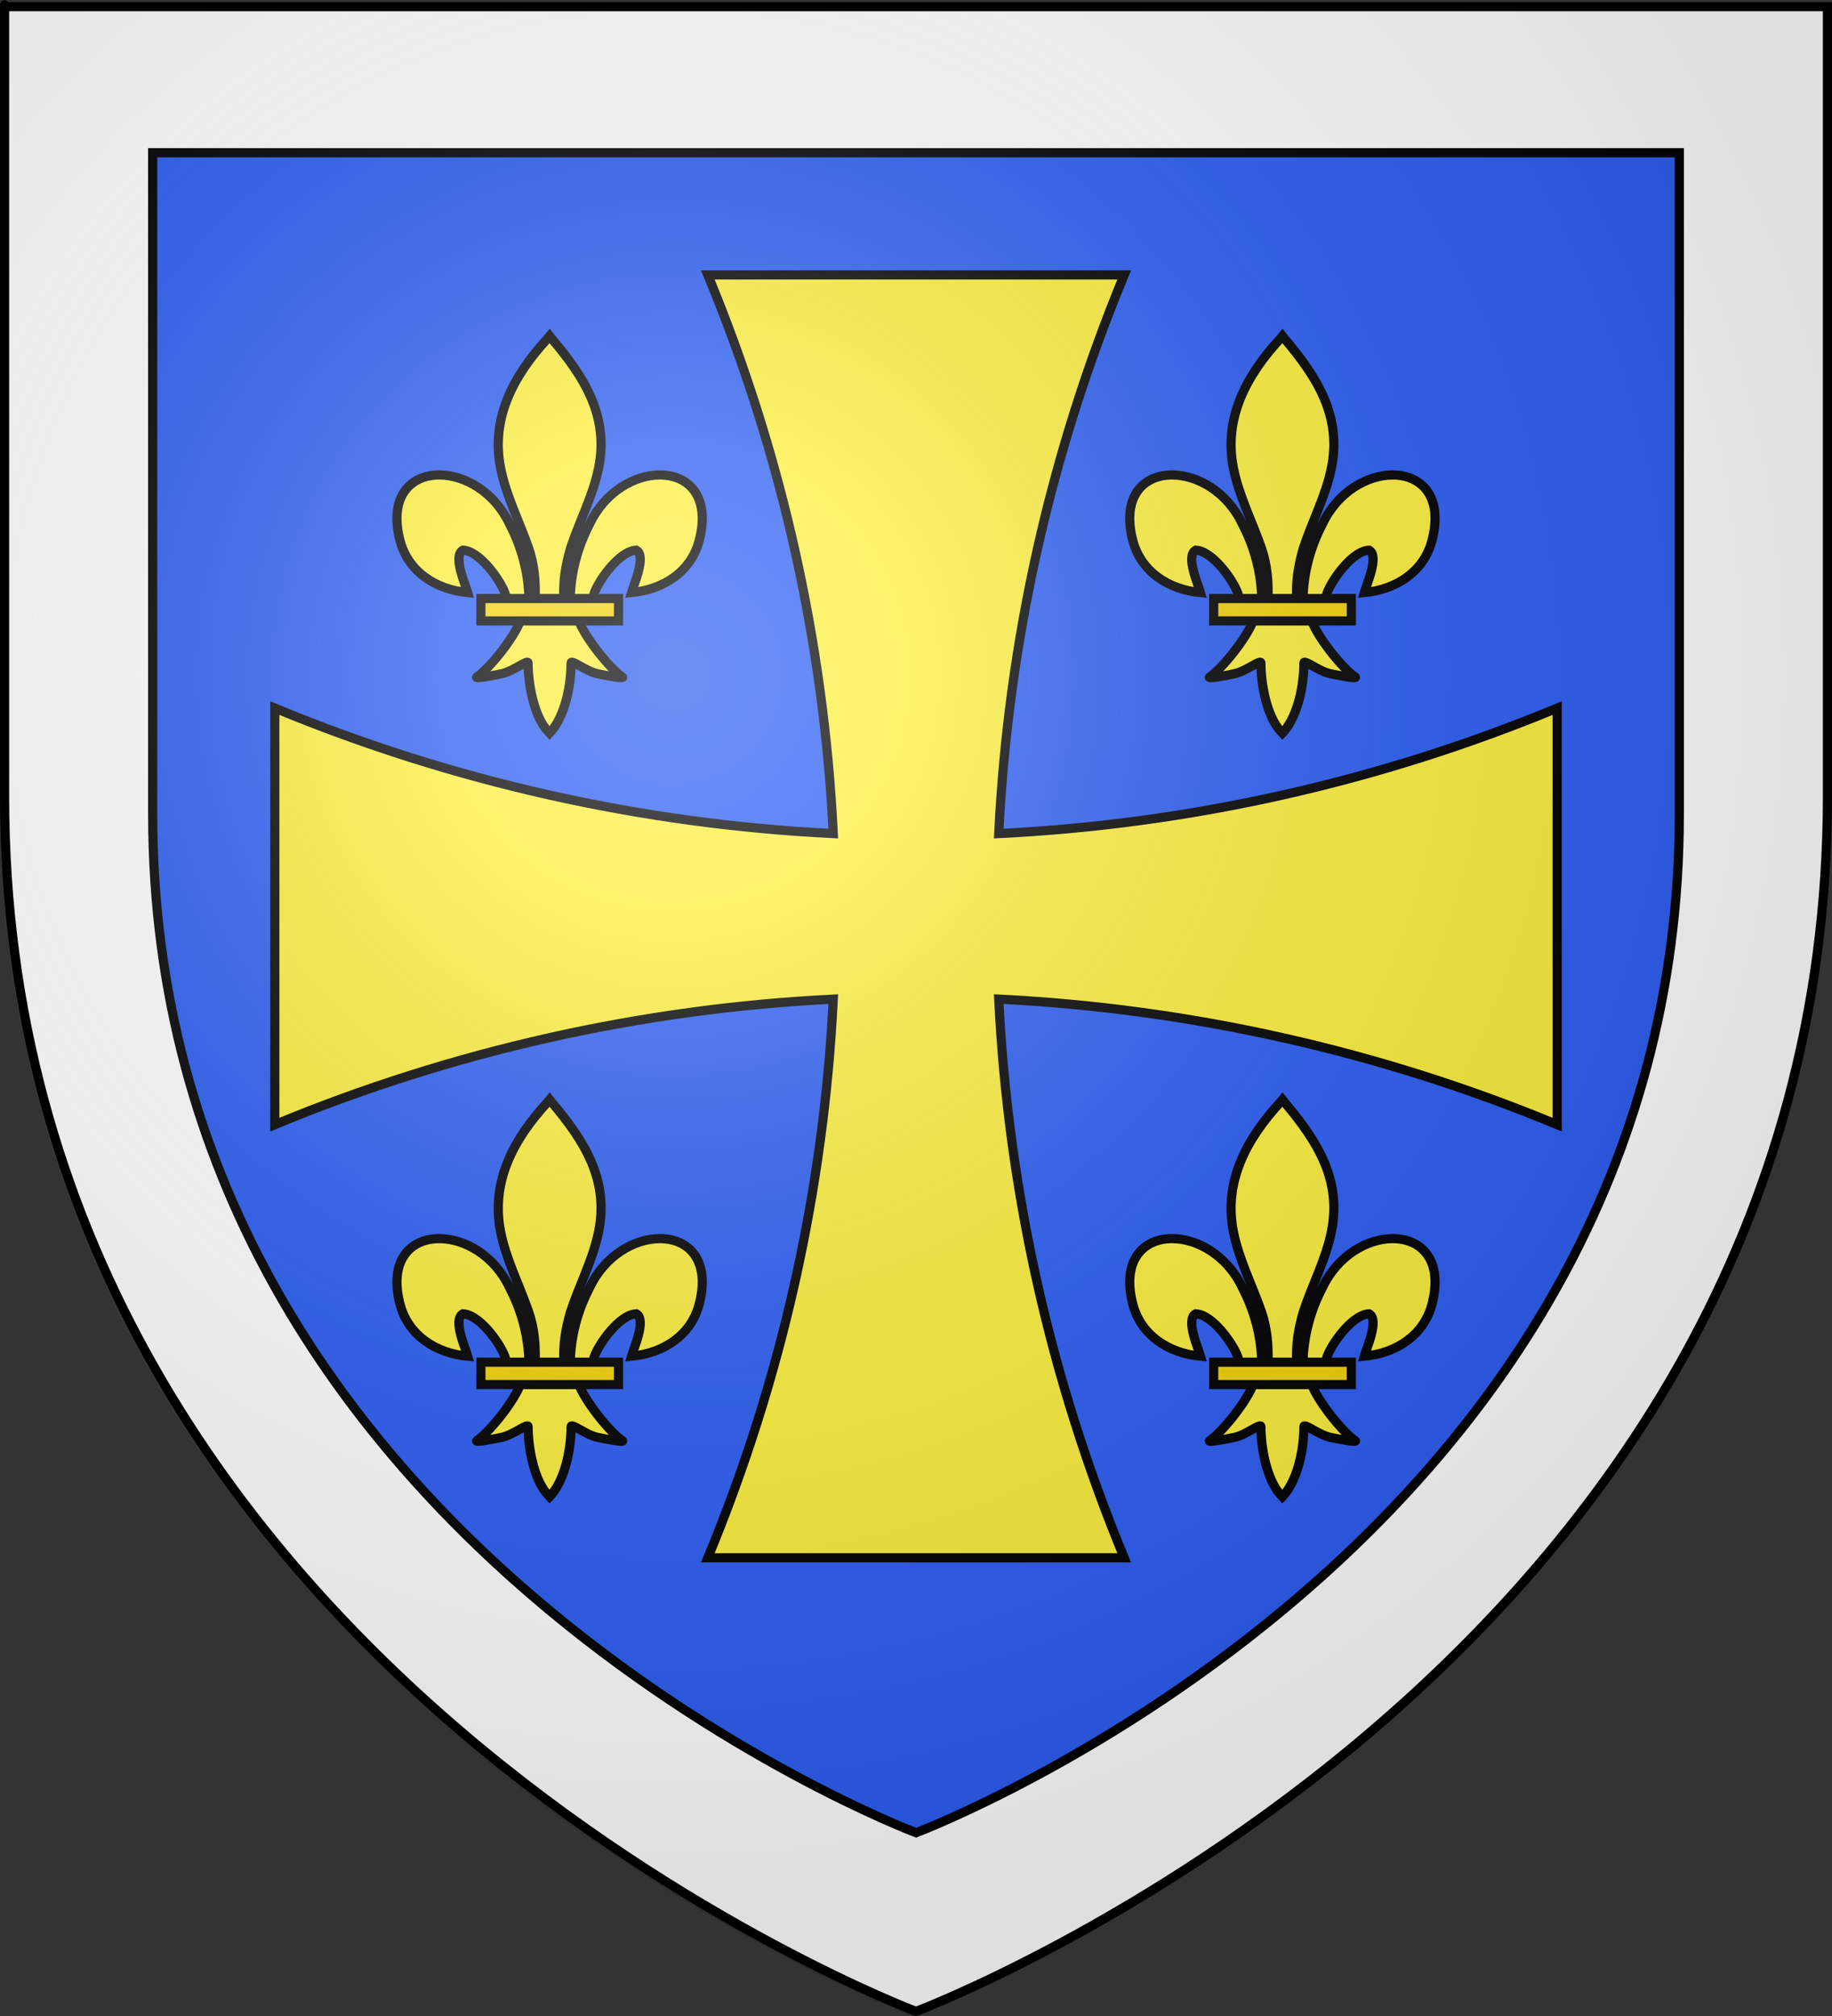
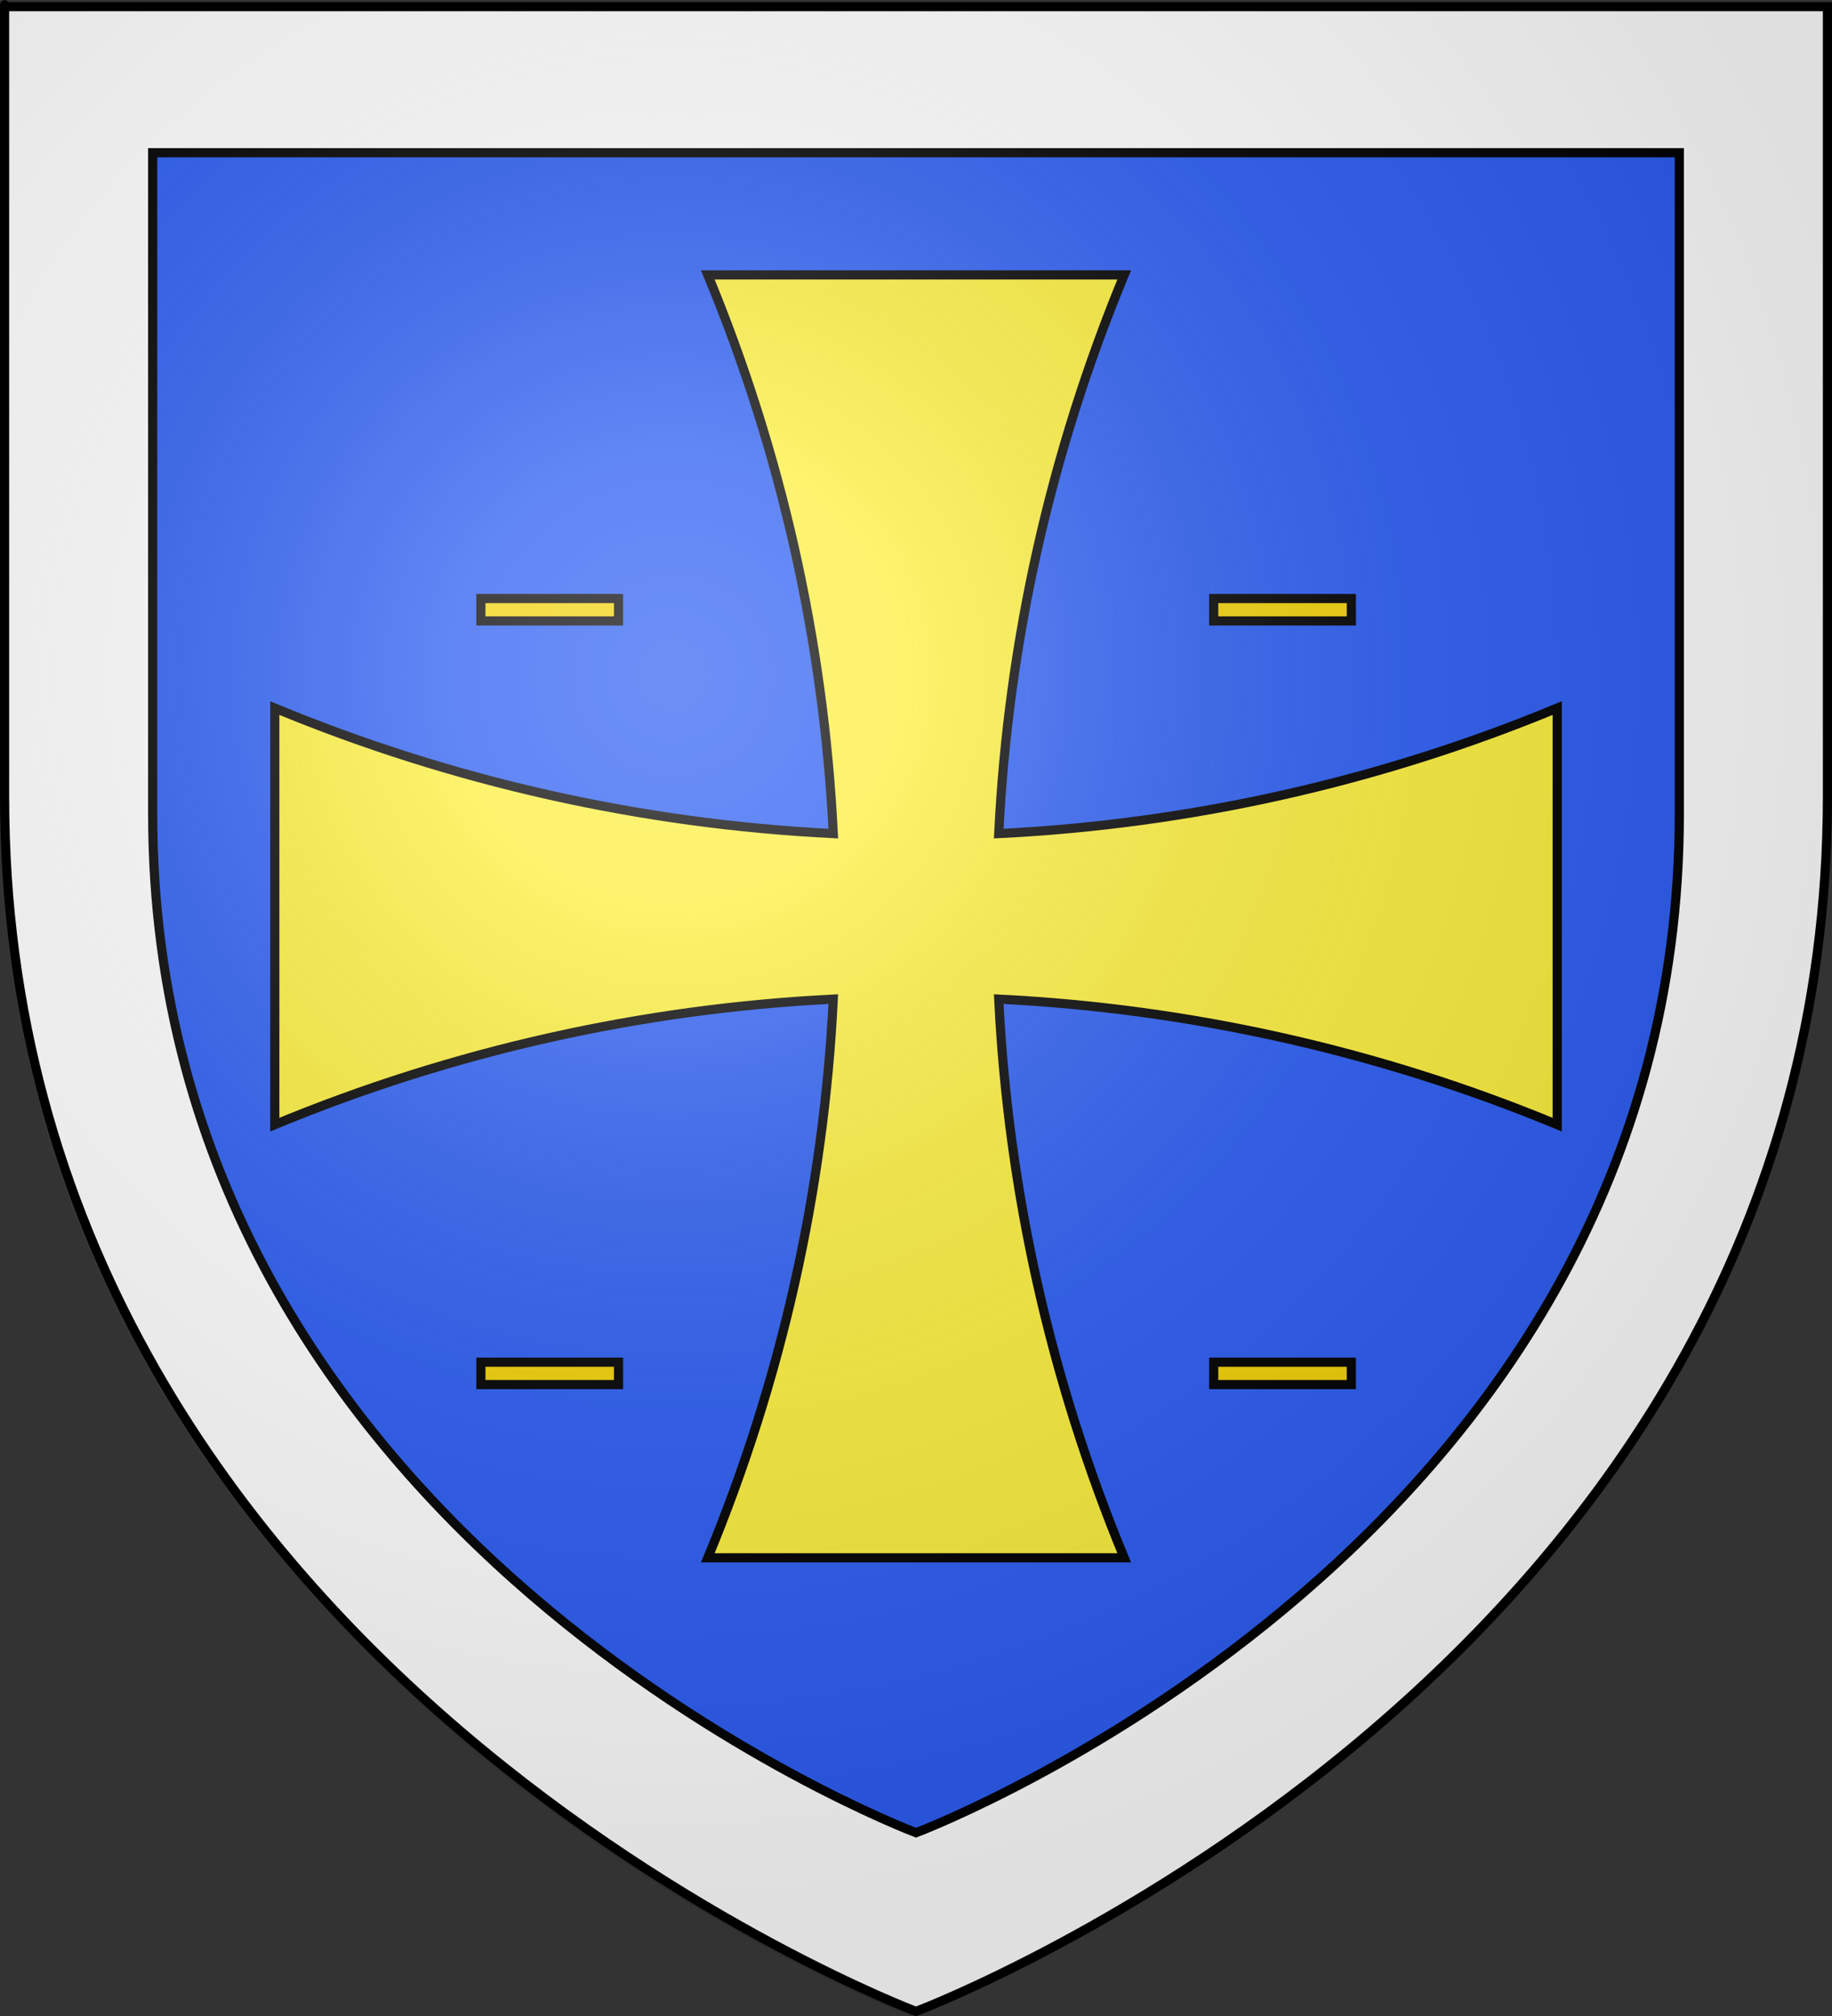
<svg xmlns="http://www.w3.org/2000/svg" xmlns:xlink="http://www.w3.org/1999/xlink" id="svg2" height="660" width="600" version="1.0">
  <rect width="100%" height="100%" fill="#333333" stroke="none" />
  <defs id="defs6">
    <linearGradient id="linearGradient2893">
      <stop id="stop2895" offset="0" style="stop-color:#ffffff;stop-opacity:0.314" />
      <stop id="stop2897" offset="0.19" style="stop-color:#ffffff;stop-opacity:0.251" />
      <stop id="stop2901" offset="0.6" style="stop-color:#6b6b6b;stop-opacity:0.125" />
      <stop id="stop2899" offset="1" style="stop-color:#000000;stop-opacity:0.125" />
    </linearGradient>
    <radialGradient gradientTransform="matrix(1.353,0,0,1.349,-77.629,-85.747)" gradientUnits="userSpaceOnUse" xlink:href="#linearGradient2893" id="radialGradient3163" fy="226.331" fx="221.445" r="300" cy="226.331" cx="221.445" />
  </defs>
  <g id="layer3" style="display:inline">
    <path id="path2855" style="fill:#ffffff;fill-opacity:1;fill-rule:evenodd;stroke:none;stroke-width:1px;stroke-linecap:butt;stroke-linejoin:miter;stroke-opacity:1" d="M 300,658.5 C 300,658.5 598.5,546.18 598.5,260.728 C 598.5,-24.723 598.5,2.176 598.5,2.176 L 1.5,2.176 L 1.5,260.728 C 1.5,546.18 300,658.5 300,658.5 z " />
    <path id="path2169" style="fill:#2b5df2;fill-opacity:1;fill-rule:evenodd;stroke:#000000;stroke-width:3;stroke-linecap:butt;stroke-linejoin:miter;stroke-miterlimit:4;stroke-dasharray:none;stroke-opacity:1" d="M 50,50 L 50,266.373 C 50,504.297 296.55,598.683 300.018,600 C 303.646,598.622 550,504.218 550,266.373 C 550,146.002 550,91.467 550,67.05 C 550,55.807 550,51.975 550,50 L 50,50 z " />
  </g>
  <g id="layer4">
    <g id="g3299" style="stroke:#000000;stroke-opacity:1">
-       <path id="path1902" style="fill:#fcef3c;fill-opacity:1;fill-rule:evenodd;stroke:#000000;stroke-width:3;stroke-linecap:butt;stroke-linejoin:miter;stroke-miterlimit:4;stroke-dasharray:none;stroke-opacity:1" d="M 180.016,360 L 179.373,360.787 C 168.211,372.866 160.716,386.833 163.947,403.213 C 165.73,412.25 170.051,420.62 173.098,429.326 C 175.004,434.788 175.491,440.494 175.265,446.235 L 170.541,452.93 C 168.561,458.501 160.489,468.702 156.201,471.61 C 155.089,472.364 161.517,471.175 164.395,470.542 C 168.17,469.711 173.076,465.674 172.961,467.099 C 172.95,473.624 174.778,484.512 179.542,489.515 L 179.994,490 L 180.459,489.515 C 185.22,483.939 187.016,474.135 187.04,467.099 C 186.924,465.674 191.831,469.711 195.606,470.542 C 198.483,471.175 204.911,472.364 203.799,471.61 C 199.511,468.702 191.443,458.501 189.464,452.93 L 184.735,446.235 C 184.282,440.452 185.275,434.847 186.902,429.326 C 189.806,420.566 194.223,412.257 196.053,403.213 C 199.475,386.305 191.443,373.552 180.676,360.841 L 180.016,360 z M 143.899,405.491 C 134.581,405.472 127.228,412.439 131.017,426.977 C 133.646,437.062 142.575,442.99 153.183,444.006 C 152.418,441.349 148.206,431.956 151.606,430.118 C 157.042,430.324 163.791,439.753 165.414,444.251 C 165.648,444.897 165.582,445.644 165.844,446.28 L 173.258,446.235 C 173.056,437.415 170.884,429.22 166.837,421.452 C 161.87,410.964 152.121,405.508 143.899,405.491 z M 216.096,405.491 C 207.875,405.508 198.126,410.964 193.159,421.452 C 189.112,429.22 186.94,437.415 186.738,446.235 L 194.152,446.28 C 194.414,445.644 194.347,444.897 194.582,444.251 C 196.205,439.753 202.954,430.324 208.39,430.118 C 211.79,431.956 207.578,441.349 206.813,444.006 C 217.421,442.99 226.354,437.062 228.983,426.977 C 232.773,412.439 225.415,405.472 216.096,405.491 z " />
      <rect id="rect4623" style="fill:#f2d207;fill-opacity:1;stroke:#000000;stroke-width:3;stroke-miterlimit:4;stroke-dasharray:none;stroke-opacity:1" y="445.953" x="157.495" height="7.332" width="45.078" />
    </g>
    <path id="path3263" style="fill:#fcef3c;stroke:#000000;stroke-width:3;stroke-miterlimit:4;stroke-dasharray:none;stroke-opacity:1" d="M 231.812,90 C 255.927,148.217 269.8,210.103 272.906,272.906 C 210.103,269.8 148.217,255.927 90,231.812 L 90,368.188 C 148.217,344.073 210.103,330.2 272.906,327.094 C 269.8,389.897 255.927,451.783 231.812,510 L 368.188,510 C 344.073,451.783 330.2,389.897 327.094,327.094 C 389.897,330.2 451.783,344.073 510,368.188 L 510,231.812 C 451.783,255.927 389.897,269.8 327.094,272.906 C 330.2,210.103 344.073,148.217 368.188,90 L 231.812,90 z " />
    <use xlink:href="#g3299" height="660" width="600" y="0" x="0" id="use3303" transform="translate(240,0)" />
    <use xlink:href="#g3299" height="660" width="600" y="0" x="0" id="use3305" transform="translate(0,-250)" />
    <use xlink:href="#g3299" height="660" width="600" y="0" x="0" id="use3307" transform="translate(240,-250)" />
  </g>
  <g transform="translate(-1.5,1.5)" id="layer2">
    <path id="path2875" style="opacity:1;fill:url(#radialGradient3163);fill-opacity:1;fill-rule:evenodd;stroke:none;stroke-width:1px;stroke-linecap:butt;stroke-linejoin:miter;stroke-opacity:1" d="m 300,658.5 c 0,0 298.5,-112.32 298.5,-397.772 0,-285.452 0,-258.552 0,-258.552 H 1.5 V 260.728 C 1.5,546.18 300,658.5 300,658.5 Z" />
  </g>
  <g id="layer1">
    <path id="path1411" style="opacity:1;fill:none;fill-opacity:1;fill-rule:evenodd;stroke:#000000;stroke-width:3;stroke-linecap:butt;stroke-linejoin:miter;stroke-miterlimit:4;stroke-dasharray:none;stroke-opacity:1" d="M 300,658.5 C 300,658.5 1.5,546.18 1.5,260.728 C 1.5,-24.723 1.5,2.176 1.5,2.176 L 598.5,2.176 L 598.5,260.728 C 598.5,546.18 300,658.5 300,658.5 z " />
  </g>
</svg>